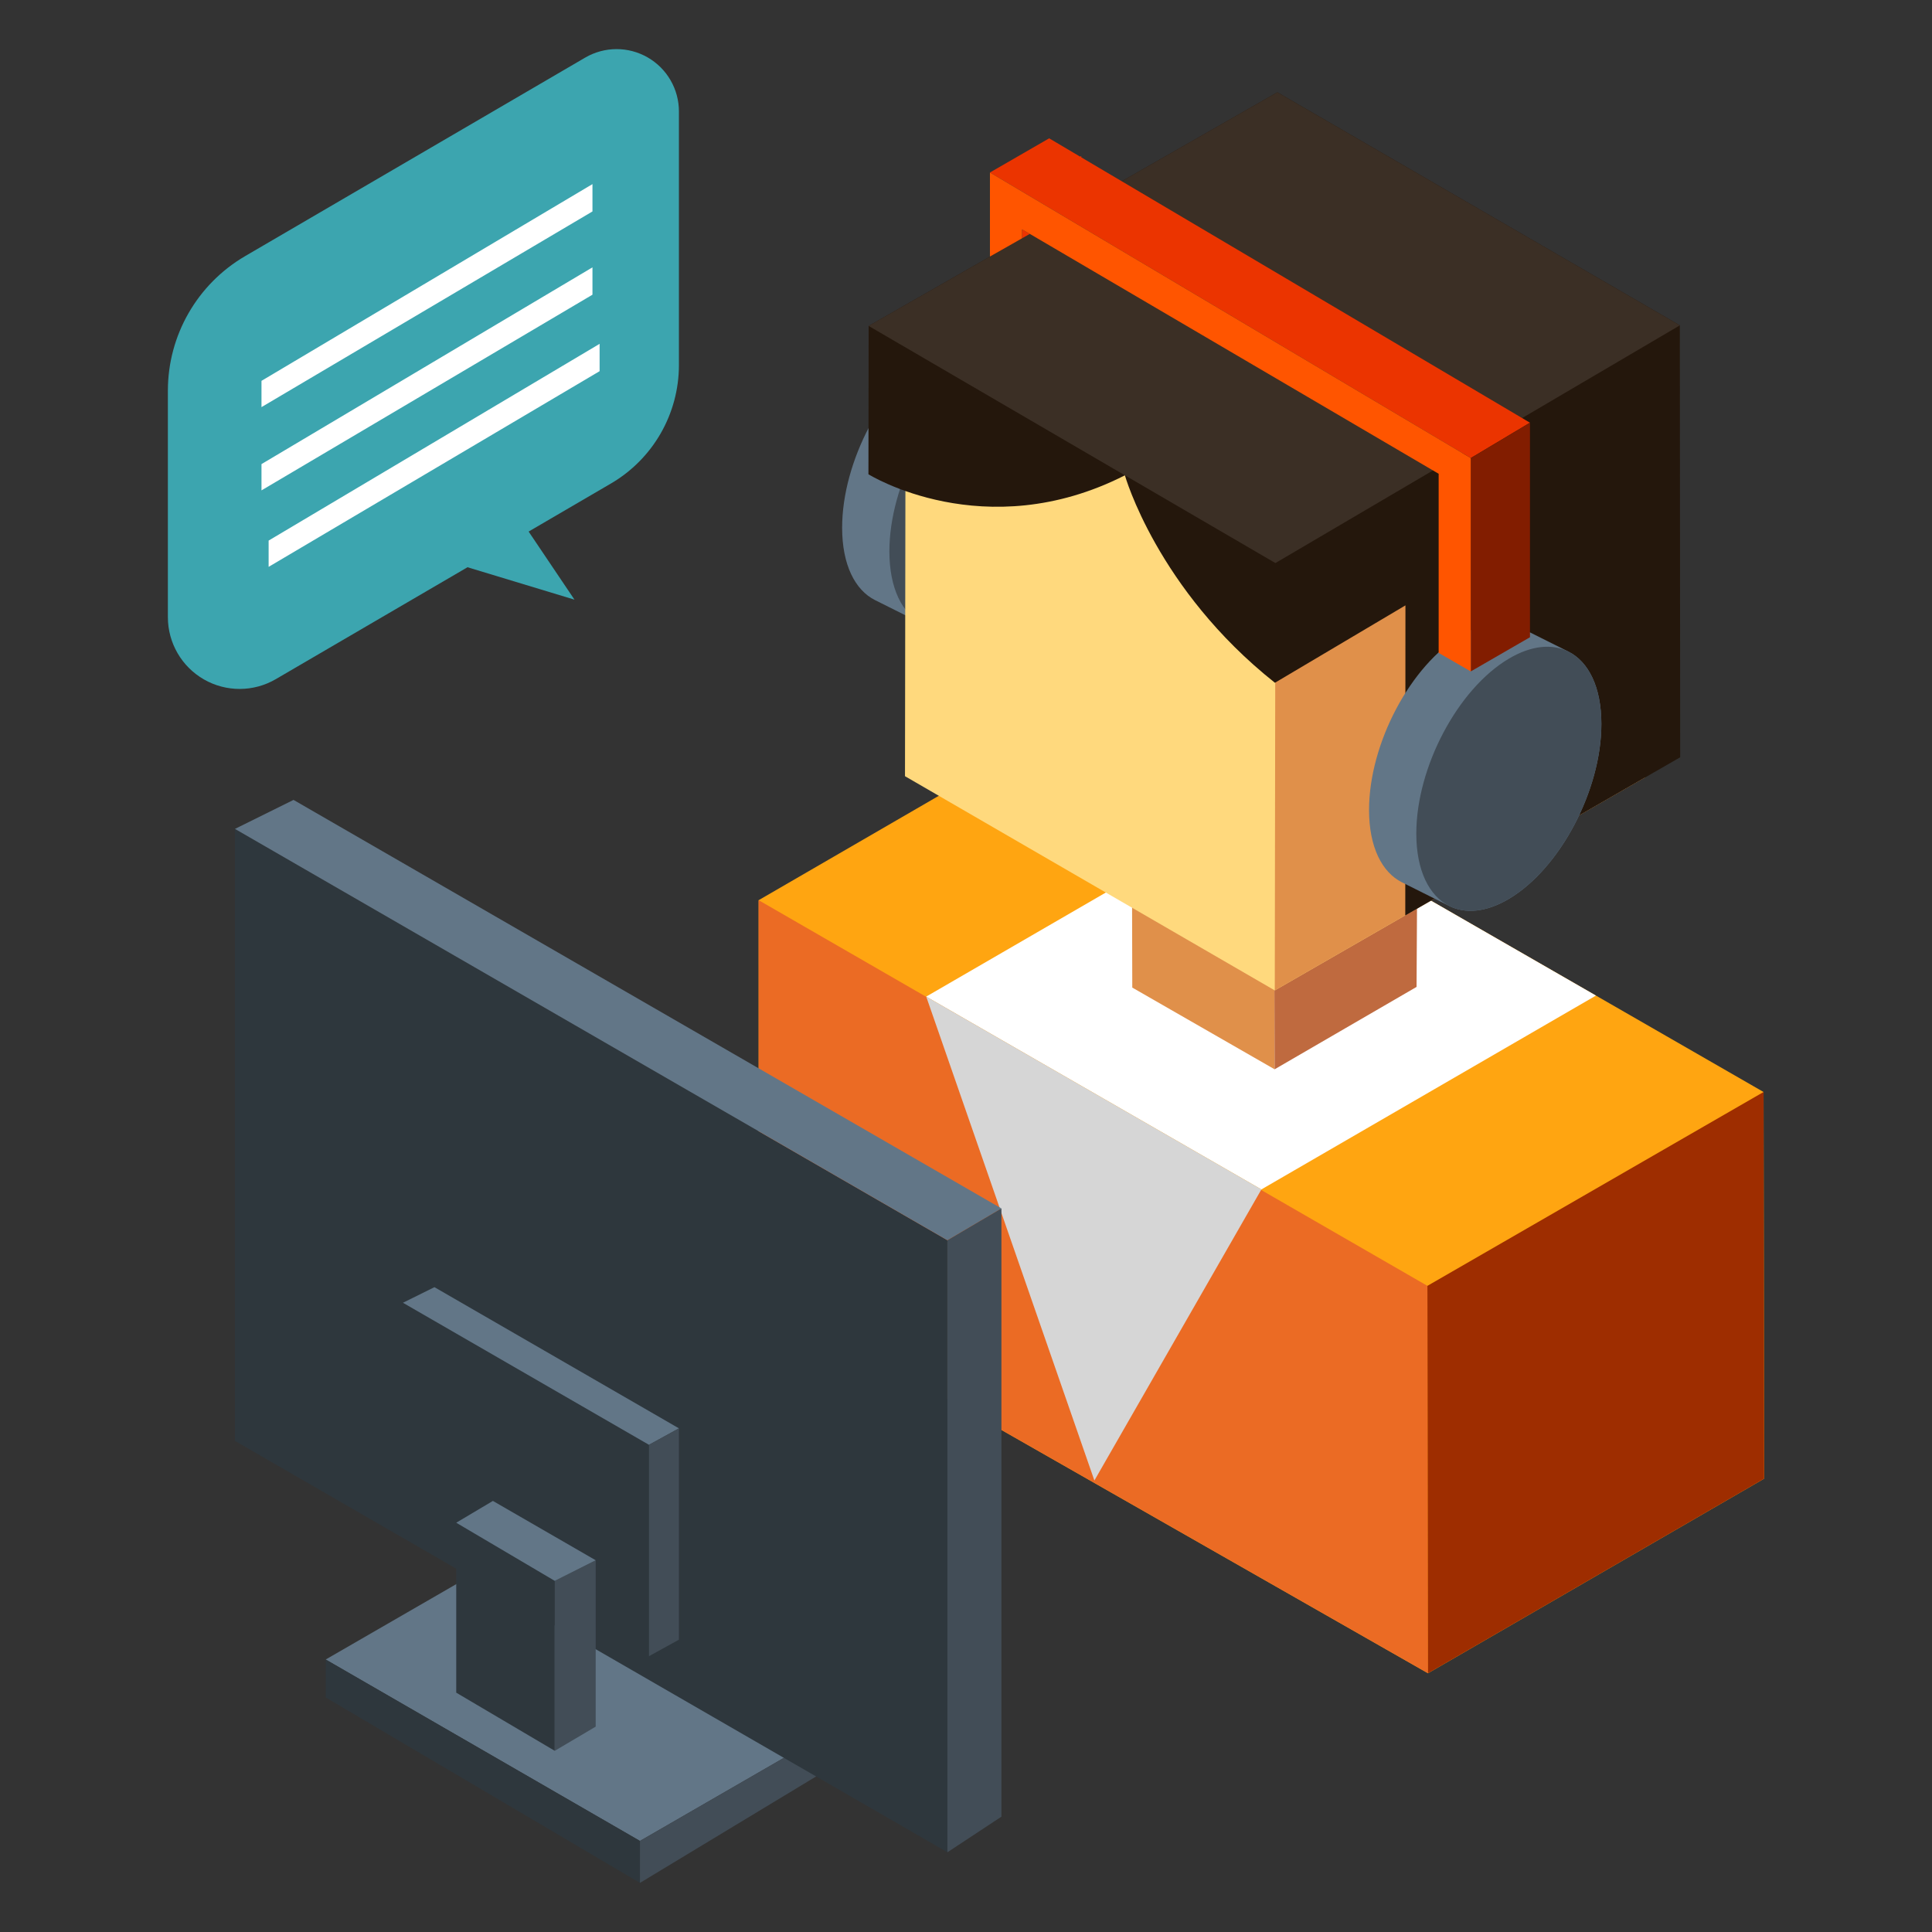
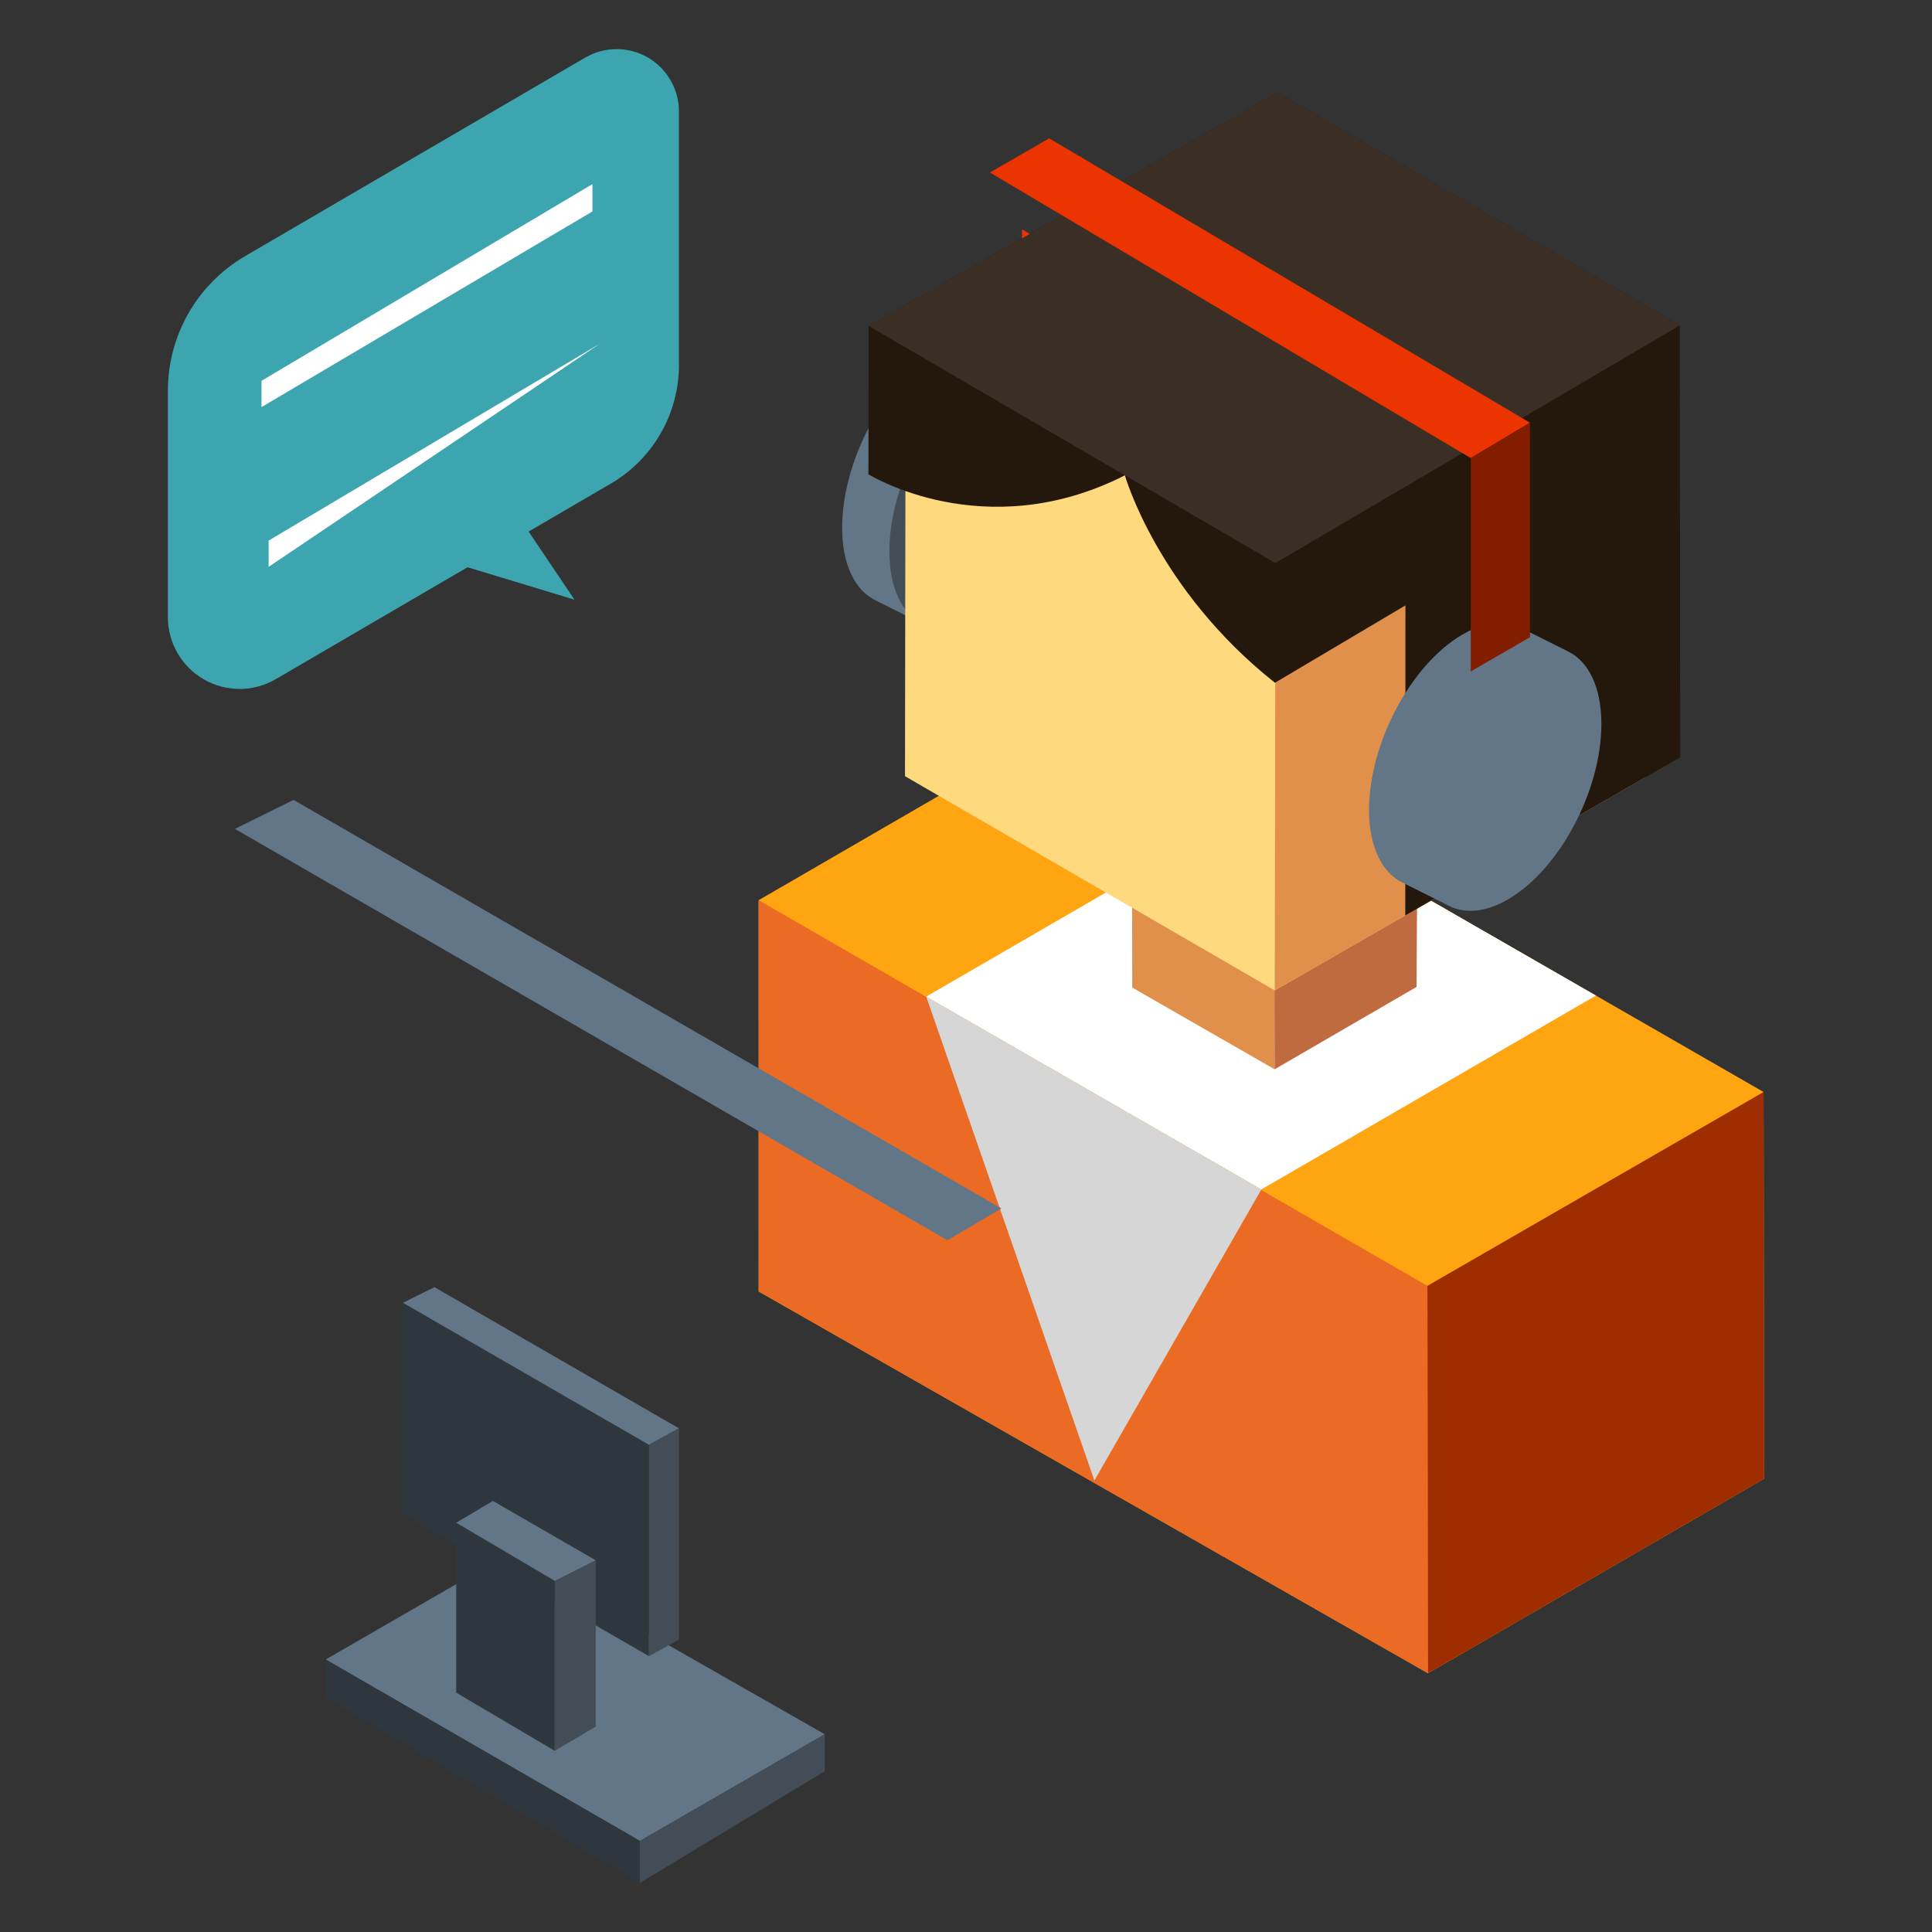
<svg xmlns="http://www.w3.org/2000/svg" id="Customer_x5F_Support" height="512" viewBox="0 0 512 512" width="512">
  <rect x="0" y="0" width="512" height="512" fill="#333333" stroke="none" />
  <path d="m276.001 97.886-12.523-6.261c-4.265-2.134-9.77-1.679-15.781 1.882-13.544 8.019-24.524 28.772-24.524 46.35 0 9.777 3.397 16.514 8.743 19.188l12.523 6.261c4.264 2.134 9.77 1.68 15.782-1.877 13.543-8.023 24.522-28.777 24.522-46.355-.001-9.778-3.396-16.516-8.742-19.188z" fill="#627687" />
  <path d="m276.001 97.886c5.346 2.672 8.741 9.409 8.741 19.188 0 17.578-10.979 38.332-24.522 46.355-6.012 3.557-11.518 4.012-15.782 1.877-5.348-2.673-8.742-9.407-8.742-19.187 0-17.577 10.979-38.331 24.523-46.353 6.011-3.557 11.517-4.011 15.782-1.88z" fill="#424d57" />
  <path d="m201.047 238.56.01 103.693 177.376 101.174 89.078-51.566-.153-102.47-177.646-102.203z" fill="#ffa511" />
  <path d="m201.047 238.56 177.23 102.203.156 102.664-177.376-101.174z" fill="#eb6b24" />
  <path d="m467.358 289.391-89.081 51.372.156 102.664 89.078-51.566z" fill="#9e2d00" />
  <path d="m245.458 264.108 88.663-51.371 88.824 51.101-88.663 51.373z" fill="#fff" />
  <path d="m299.916 199.633.149 62.087 37.719 21.656-.145-61.559z" fill="#e0904a" />
  <path d="m337.639 221.817 38.112-22.36-.348 62.085-37.619 21.834z" fill="#bf6a3f" />
  <path d="m240 92.448-.168 113.253 97.998 56.768 98.162-56.483.171-114.659-97.997-55.362z" fill="#ffd97d" />
  <path d="m337.995 149.216-.165 113.253 98.162-56.483.171-114.659z" fill="#e0904a" />
  <path d="m445.172 86.225-106.66-61.765-108.311 61.914-.056 39.311s30.731 19.195 67.964.284c0 0 8.528 30.219 39.76 54.971l34.587-20.508c-.004 7.113-.043 82.178-.043 82.178l72.854-41.922z" fill="#24170c" />
  <path d="m230.201 86.374 107.794 62.842 107.177-62.991-106.66-61.765z" fill="#3b2f25" />
  <path d="m245.458 264.108 44.567 128.241 44.257-77.138z" fill="#d6d6d6" />
  <path d="m415.639 172.676-12.523-6.261c-4.264-2.133-9.771-1.68-15.781 1.882-13.545 8.02-24.523 28.772-24.523 46.35 0 9.777 3.396 16.514 8.741 19.189l12.523 6.26c4.265 2.133 9.771 1.679 15.782-1.878 13.544-8.023 24.523-28.776 24.523-46.353 0-9.78-3.397-16.517-8.742-19.189z" fill="#627687" />
-   <path d="m415.639 172.676c5.346 2.672 8.742 9.409 8.742 19.189 0 17.577-10.979 38.33-24.523 46.353-6.012 3.557-11.518 4.012-15.782 1.878-5.348-2.674-8.741-9.408-8.741-19.188 0-17.576 10.979-38.33 24.523-46.354 6.01-3.554 11.514-4.01 15.781-1.878z" fill="#424d57" />
  <path d="m270.855 63.158 2.064-1.17-2.064-1.211z" fill="#eb3400" />
  <path d="m389.768 121.396 15.69-9.374-118.91-70.331v-.343l-.289.172-8.219-4.862-15.693 9.058z" fill="#eb3400" />
  <path d="m389.768 121.396v56.538l15.69-9.06v-56.852z" fill="#821d00" />
-   <path d="m262.347 45.716v22.273l8.508-4.831v-2.381l2.064 1.211 108.339 63.567v47.466l8.51 4.913v-56.538z" fill="#f50" />
  <path d="m86.314 439.787 83.282 48.082 48.976-28.273-83.809-47.781z" fill="#627687" />
  <path d="m86.314 439.787v10.057l83.282 49.139v-11.114z" fill="#2e373d" />
  <path d="m169.596 498.983 48.976-29.59v-9.797l-48.976 28.273z" fill="#424d57" />
-   <path d="m62.264 219.666v162.193l188.816 109.014v-162.197z" fill="#2e373d" />
  <path d="m251.08 328.676 14.308-8.425-187.598-108.267-15.526 7.682z" fill="#627687" />
-   <path d="m251.08 490.873 14.308-9.436v-161.186l-14.308 8.425z" fill="#424d57" />
  <path d="m106.783 345.244v56.016l65.205 37.644v-56.013z" fill="#2e373d" />
  <path d="m171.988 382.891 7.934-4.367-64.791-37.412-8.348 4.132z" fill="#627687" />
  <path d="m171.988 438.904 7.934-4.37v-56.01l-7.934 4.367z" fill="#424d57" />
  <path d="m120.907 403.537v45.036l26.11 15.41v-45.036z" fill="#2e373d" />
  <path d="m147.017 463.983 10.848-6.408v-44.091l-10.848 5.463z" fill="#424d57" />
  <path d="m157.865 413.484-27.24-15.726-9.718 5.779 26.11 15.41z" fill="#627687" />
  <path d="m179.922 29.534c0-5.915-3.163-11.38-8.292-14.324-5.131-2.945-11.444-2.923-16.552.059l-90.115 52.605c-12.677 7.404-20.473 20.978-20.473 35.659v60.025c0 6.81 3.642 13.101 9.546 16.492 5.907 3.392 13.175 3.365 19.056-.07l50.803-29.655 28.35 8.591-12.152-18.047 21.803-12.729c11.163-6.518 18.026-18.471 18.026-31.398z" fill="#3ca5af" />
  <g fill="#fff">
    <path d="m157.009 48.79-87.713 52.138v6.964l87.713-51.857z" />
-     <path d="m157.009 70.852-87.713 52.139v6.964l87.713-51.858z" />
-     <path d="m158.903 91.122-87.714 52.139v6.963l87.714-51.858z" />
+     <path d="m158.903 91.122-87.714 52.139v6.963z" />
  </g>
</svg>